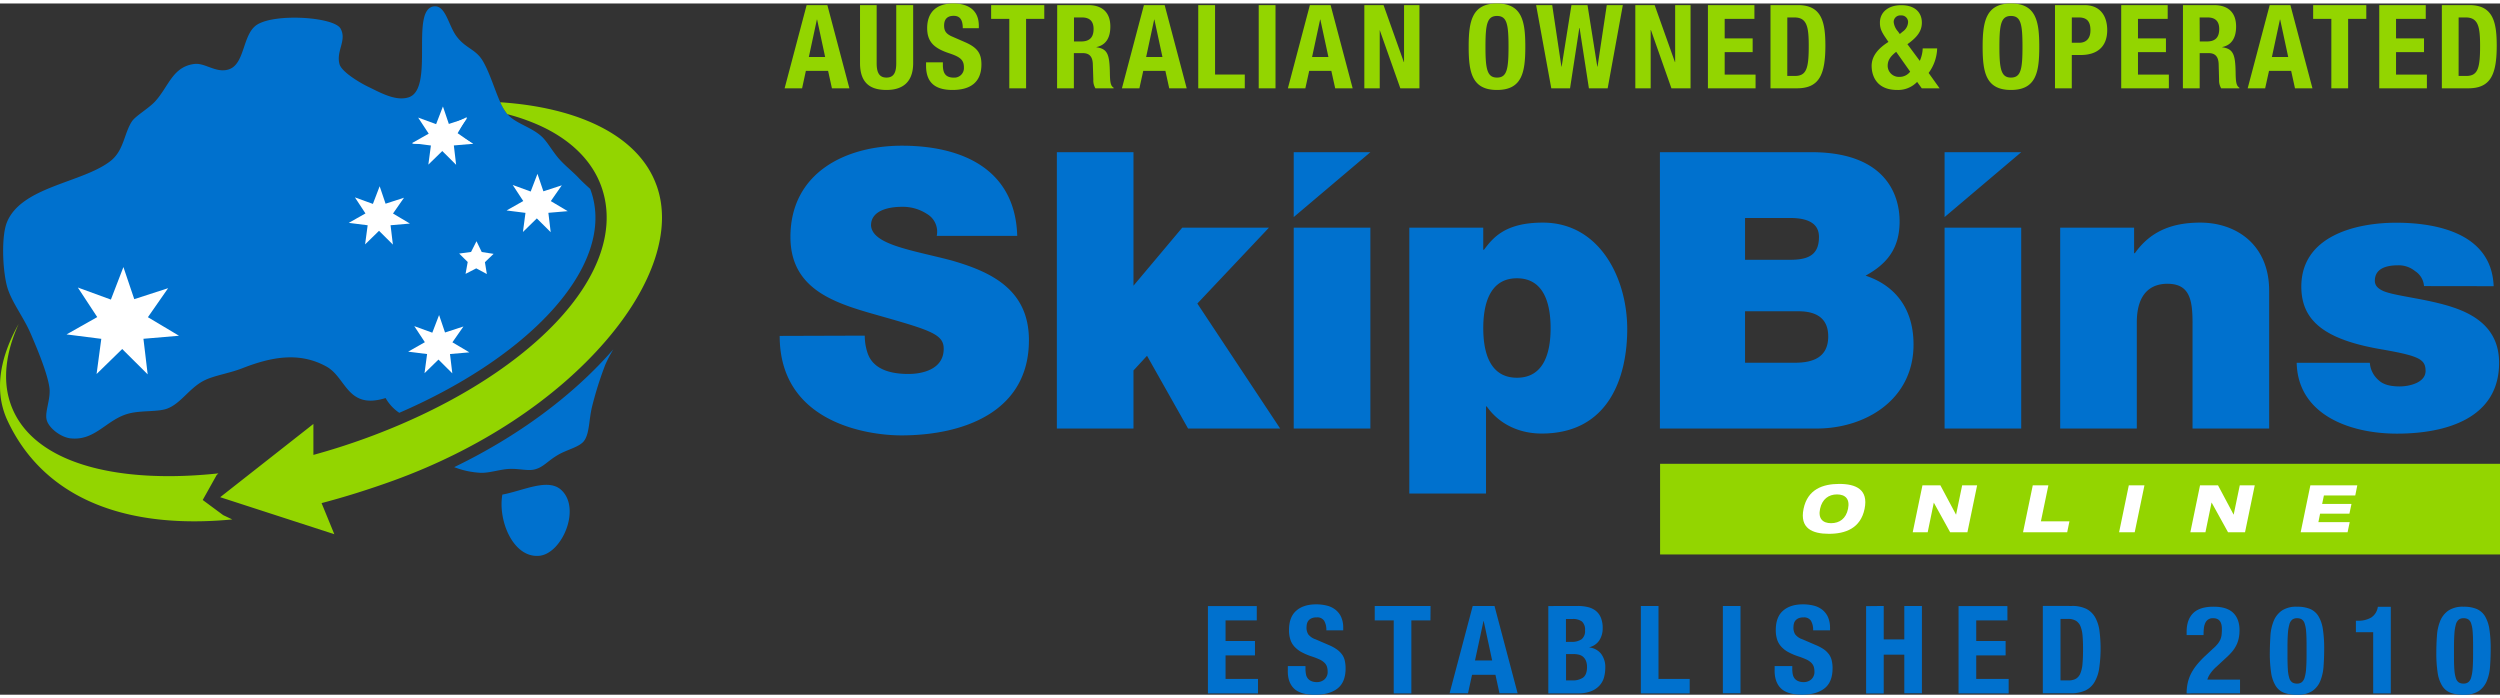
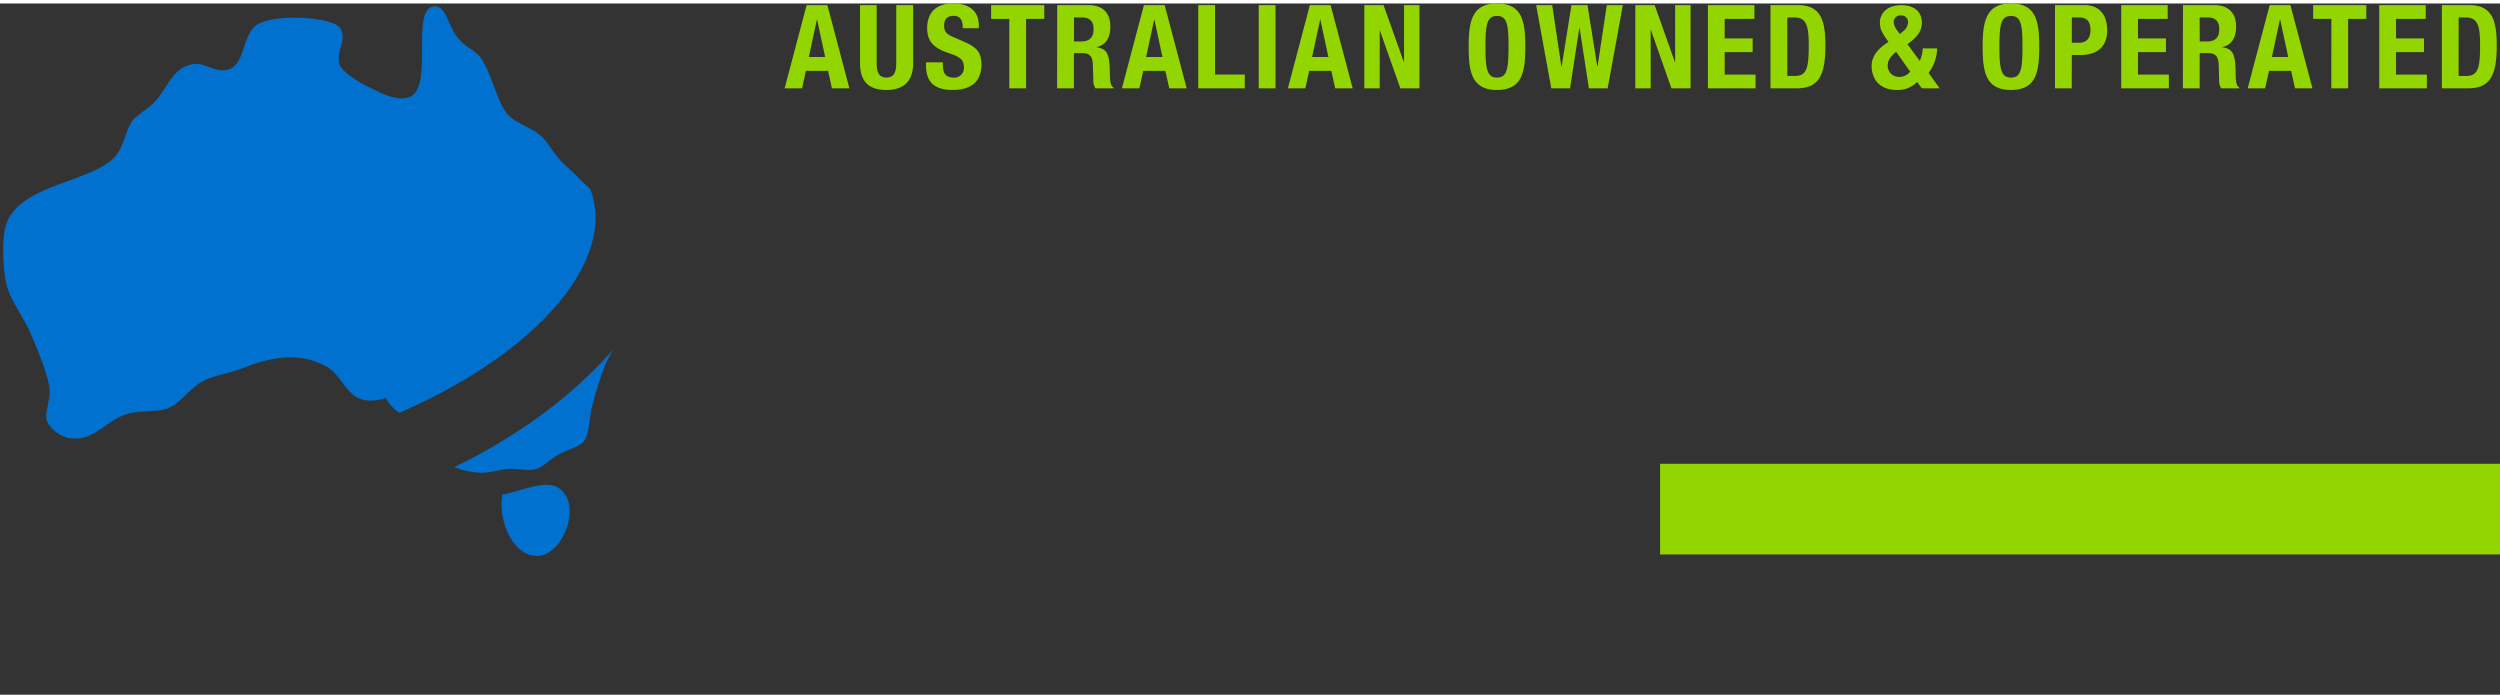
<svg xmlns="http://www.w3.org/2000/svg" width="222" height="62" viewBox="0 0 1002.01 277.05">
  <rect x="0" y="0" width="1002.01" height="277.05" fill="#333333" stroke="none" />
  <path d="M2.64 112.68c-1.71-7.3-2-19.49.08-24.85C8.44 73.43 32.56 72 44.05 63.33c5.6-4.2 5.58-11 8.77-16 1.44-2.26 6.88-5.32 9.44-8.17 5.4-6 6.94-13.82 15.64-14.92 4.27-.54 8.72 3.79 13.75 2.19 6.65-2.12 5.44-14.18 11.4-17.94 7.4-4.66 30.88-3.08 33.46 1.59s-1.82 8.86-.46 14.15c.85 3.31 8.69 7.8 11.54 9.16 4.66 2.22 10.91 5.9 16.17 4.23 10.6-3.37.34-35.76 10.36-36.48 4.6-.33 5.65 7.89 9 12.2 3.71 4.81 7.61 4.93 10.46 9.81 3.82 6.55 6 16.8 9.76 21.17 3.24 3.77 9.64 5.18 13.77 9 2.26 2.06 4.24 5.85 7 9 2.42 2.75 5.62 5.22 8 7.77 1.25 1.32 2.81 2.76 4.46 4.24.05.16.11.32.16.47 5.44 15-.73 32.8-17.37 50.26-14.13 14.82-34.85 28.4-59.32 39a17.42 17.42 0 0 1-5.49-5.92c-15.39 4.8-15.71-8.19-23.69-12.61-11.11-6.15-22.52-3.72-33.81.7-5.14 2-10.84 2.8-14.83 4.69-6.22 2.93-9.67 9.49-15.37 11.51-3.72 1.32-10.12.62-15.08 1.88-9.09 2.31-13.41 11-23.41 10-4-.41-9-4.24-9.7-7.62-.69-3.2 1.68-8.17 1.17-12.52-.71-5.88-5.29-16.66-7.57-21.92-2.97-6.93-8.13-13.18-9.62-19.57zm222.15 82.16c-5.29-4.63-15 .41-23.44 2-1.84 10.31 4.27 25.39 14.7 24.54 9.2-.72 17.12-19.19 8.74-26.54zm-42.74-9a33.74 33.74 0 0 0 10.69 2.27c3.43.1 7.45-1.33 11.15-1.55 4-.22 7.47.86 10.19.24 3.71-.84 5.29-3.4 9.65-5.92 3.55-2.07 8.38-3.07 10.25-5.42 2.33-2.93 2-8.41 3.31-13.84a143.94 143.94 0 0 1 5.31-16.84 54.9 54.9 0 0 1 3.23-6.17c-16.14 18.57-38.27 34.89-63.78 47.22z" fill="#0071ce" />
  <path d="M323.3.65h8.31L340.44 34h-7l-1.54-7H323l-1.52 7h-7zm.89 20.79h6.53l-3.22-15h-.09zM351.37.65v23.26c0 3.32.75 5.79 3.93 5.79s3.92-2.47 3.92-5.79V.65H366v23.26c0 8.46-5.19 10.75-10.65 10.75s-10.65-1.83-10.65-10.75V.65zM377.91 23.59v1c0 3.13.88 5.13 4.43 5.13a3.84 3.84 0 0 0 4-4.11c0-3-1.49-4.2-6-5.69-6-2-8.73-4.58-8.73-10.09C371.65 3.27 375.57 0 382 0c6 0 10.32 2.57 10.32 9v.9h-6.44c0-3.17-1-4.95-3.65-4.95-3 0-3.83 1.87-3.83 3.88s.61 3.36 3.46 4.53L387 15.6c5.05 2.24 6.36 4.72 6.36 8.83 0 7.05-4.3 10.23-11.59 10.23-7.61 0-10.6-3.55-10.6-9.72v-1.35zM418.55.65v5.52h-7.29V34h-6.73V6.17h-7.28V.65zM423.73.65h12.43c5.55 0 8.87 2.85 8.87 8.6 0 4.48-1.77 7.42-5.56 8.22v.09c4.58.61 5.23 3.13 5.37 10.18.05 3.55.24 5.28 1.5 6V34h-7.29a6.12 6.12 0 0 1-.84-3.5l-.21-6.4c-.14-2.62-1.22-4.2-4-4.2h-3.59V34h-6.73zm6.73 14.58h2.8c3.22 0 5.05-1.41 5.05-5 0-3.08-1.54-4.63-4.67-4.63h-3.18zM458.49.65h8.31L475.63 34h-7l-1.54-7h-8.87l-1.55 7h-7zm.89 20.79h6.53l-3.22-15h-.09zM480.26 34V.65H487v27.84h11.91V34zM504.5 34V.65h6.73V34zM525 .65h8.31L542.15 34h-7l-1.55-7h-8.87l-1.54 7h-7zm.89 20.79h6.54l-3.23-15h-.09zM554.53.65l8.13 22.84h.09V.65h6.17V34h-7.66L553 10.65V34h-6.17V.65zM600 0c10.09 0 11.35 7.19 11.35 17.33S610.12 34.66 600 34.66s-11.35-7.2-11.35-17.33S589.94 0 600 0zm0 29.7c4 0 4.62-3.4 4.62-12.37S604 5 600 5s-4.62 3.46-4.62 12.38.68 12.32 4.62 12.32zM615.68.65h6.45l3.69 24.66h.09L629.84.65h6.44l3.92 24.66h.1L644 .65h6.44L644.36 34h-7.52L633.1 9.81h-.1L629.28 34h-7.52zM663.19.65l8.13 22.84h.09V.65h6.17V34h-7.66l-8.22-23.35h-.1V34h-6.16V.65zM703.18.65v5.52h-11.92V14h11.21v5.51h-11.21v9h12.38V34h-19.1V.65zM709.62.65h11c9.29 0 11 6.36 11 16.21 0 11.77-2.52 17.14-11.44 17.14h-10.56zm6.73 28.4h3c4.67 0 5.6-2.94 5.6-12 0-7.57-.65-11.45-5.74-11.45h-2.85zM769.46 23a13.47 13.47 0 0 0 1.17-5h5.79a17.32 17.32 0 0 1-3.42 9.84l4.4 6.16h-7.15l-1.86-2.57a10.54 10.54 0 0 1-8 3.23c-8.41 0-10.23-5.89-10.23-9.63 0-3.92 2.57-7 6.73-9.62l-1.17-1.73c-1.87-2.7-2.24-4.11-2.24-6 0-4.3 3.5-7 8.5-7 5.75 0 8.31 3.09 8.31 7 0 3.37-1.86 5.84-5.79 8.64zM760 19.38c-2.57 2-3.41 3.6-3.41 5.65a4.48 4.48 0 0 0 4.67 4.39 5.31 5.31 0 0 0 4.34-2.1zm.65-8.26l.8 1.12 1.21-1a4.85 4.85 0 0 0 2.1-3.64 2.66 2.66 0 0 0-2.94-2.81A2.61 2.61 0 0 0 759 7.47a6.8 6.8 0 0 0 1.63 3.65zM806 0c10.09 0 11.35 7.19 11.35 17.33S816.13 34.66 806 34.66s-11.35-7.2-11.35-17.33S796 0 806 0zm0 29.7c4 0 4.62-3.4 4.62-12.37S810 5 806 5s-4.63 3.46-4.63 12.38.7 12.32 4.63 12.32zM823.65.65h11.77c6.87 0 9.16 5 9.16 10 0 6.91-4.26 10-10.61 10h-3.59V34h-6.73zm6.73 15.09h3c2.66 0 4.48-1.59 4.48-5s-1.31-5.14-4.67-5.14h-2.8zM868.82.65v5.52h-11.91V14h11.21v5.51h-11.21v9h12.38V34h-19.1V.65zM874.94.65h12.43c5.56 0 8.87 2.85 8.87 8.6 0 4.48-1.77 7.42-5.56 8.22v.09c4.58.61 5.24 3.13 5.37 10.18.05 3.55.24 5.28 1.5 6V34h-7.29a6.12 6.12 0 0 1-.84-3.5l-.18-6.4c-.15-2.62-1.22-4.2-4-4.2h-3.6V34h-6.73zm6.73 14.58h2.8c3.23 0 5-1.41 5-5 0-3.08-1.55-4.63-4.67-4.63h-3.18zM909.7.65h8.3L926.84 34h-7l-1.54-7h-8.87l-1.55 7h-7zm.89 20.79h6.53l-3.22-15h-.09zM948.42.65v5.52h-7.28V34h-6.73V6.17h-7.29V.65zM972.25.65v5.52h-11.91V14h11.21v5.51h-11.21v9h12.37V34h-19.1V.65zM978.7.65h11c9.29 0 11 6.36 11 16.21 0 11.77-2.52 17.14-11.44 17.14H978.7zm6.72 28.4h3c4.67 0 5.61-2.94 5.61-12 0-7.57-.66-11.45-5.75-11.45h-2.85zM665.37 184.51h336.64v36.33H665.37z" fill="#93d500" />
-   <path d="M737.18 192.56c6.63 0 11.76 2.19 10.15 10s-7.68 10-14.31 10-11.76-2.18-10.15-10 7.68-10 14.31-10zm-3.29 15.74c3.39 0 6-1.82 6.81-5.76s-1.08-5.77-4.42-5.77-5.94 1.87-6.79 5.77 1.08 5.76 4.4 5.76zM770.52 193.14h7.2L784 204.9l2.44-11.76h6l-3.89 18.79h-6.92l-6.55-11.87-2.45 11.87h-6zM814.74 193.14H821l-3 14.42h11.44l-.9 4.37h-17.7zM853.23 193.14h6.27l-3.9 18.79h-6.26zM881.78 193.14H889l6.26 11.76 2.45-11.76h6l-3.89 18.79H893l-6.55-11.87h-.06l-2.44 11.87h-6.05zM926 193.14h18.81l-.81 4.06h-12.57l-.71 3.39h11.76l-.82 3.89H929.9l-.68 3.4h12.55l-.85 4.05h-18.8zM165.13 56.23l22.03-10.71-3.74 6.47 6.13 4.29-24.42-.05zM40.6 134.41l-1.89 14.1 10.27-10.02 10.21 10.16-1.7-14.26 14.25-1.22-12.46-7.43 8.1-11.63-13.57 4.4-4.35-12.87-5.02 13.04-13.25-4.84 7.78 11.85-12.3 6.95 13.93 1.77zM171.18 140.51l-1.03 7.67 5.59-5.46 5.55 5.53-.93-7.75 7.76-.67-6.79-4.03 4.42-6.34-7.38 2.41-2.38-7-2.72 7.08-7.22-2.63 4.24 6.44-6.7 3.79 7.59.96zM147.36 88.89l-1.03 7.67 5.59-5.45 5.55 5.53-.93-7.76 7.76-.67-6.78-4.03 4.41-6.33-7.39 2.4-2.37-7-2.71 7.08-7.21-2.62 4.23 6.44-6.7 3.78 7.58.96zM210.61 83.92l-1.02 7.67 5.57-5.45 5.56 5.52-.93-7.76 7.76-.66-6.78-4.03 4.4-6.33-7.38 2.4-2.37-7-2.72 7.09-7.21-2.64 4.23 6.45-6.68 3.78 7.57.96z" fill="#fff" />
-   <path fill="#fff" d="M172.71 56.92l-1.03 7.67 5.59-5.45 5.55 5.52-.92-7.76 7.76-.67-6.79-4.02 4.41-6.34-7.38 2.41-2.37-7-2.73 7.08-7.21-2.63 4.24 6.45-6.7 3.78 7.58.96zM190.98 95.28l2.1 4.33 4.75.74-3.47 3.34.77 4.75-4.25-2.28-4.28 2.21.86-4.75-3.42-3.39 4.77-.65 2.17-4.3z" />
-   <path d="M346.6 133.13a21.64 21.64 0 0 0 1.24 7.29c2.48 6.67 9.93 8.07 16.29 8.07 5.58 0 14.11-1.86 14.11-10.09 0-5.58-4.81-7.29-23.89-12.72-17.52-5-37.54-9.77-37.54-32.11C316.81 68 338.69 57 361.49 57c24 0 45.45 9.3 46.22 36.14h-32.26a8.25 8.25 0 0 0-4-8.84 17.7 17.7 0 0 0-10.09-2.8c-4.65 0-12.25 1.24-12.25 7.45.46 7.76 16.6 9.93 32.11 14 15.67 4.5 31.18 11.48 31.18 32 0 28.85-26.37 38.16-51.19 38.16-12.41 0-48.71-4.5-48.71-39.87zM423.59 59.6h30.71v53.52l19.55-23.27h34.75l-28.7 30.41 33.19 50.1h-36.91l-16.45-29.16-5.43 5.89v23.27h-30.71zM518.53 85.61v-26h30.72zm0 4.24h30.72v80.51h-30.72zM564.86 89.85h29.63v8.84h.31c3.72-5 8.69-10.86 23.58-10.86 22.8 0 33.82 22.34 33.82 42.66 0 19.08-7.29 41.88-34.29 41.88-9.31 0-17.21-4-22-10.85h-.31v34.9h-30.74zM608 150c11 0 13.49-10.39 13.49-19.86s-2.48-20-13.49-20-13.5 10.55-13.5 20S597 150 608 150zM665.3 59.6H726c29.16 0 35.37 16.45 35.37 27.77 0 11.17-5.43 17.22-13.65 21.72 9.92 3.25 19.23 11.32 19.23 27.61 0 22.18-19.39 33.66-38.78 33.66H665.3zm34.12 43.13h18c7.29 0 11.63-1.87 11.63-9.16 0-5.58-4.65-7.6-11.63-7.6h-18zm0 41.26h20c7 0 13.34-2 13.34-10.55 0-6.67-4-10.08-11.94-10.08h-21.4zM779.4 85.61v-26h30.71zm0 4.24h30.71v80.51H779.4zM825.73 89.85h29.62v10.24h.31c5.74-8.07 13.81-12.26 26.22-12.26 14.43 0 27.61 8.85 27.61 27.31v55.22h-30.71v-42.19c0-9.31-1.09-15.83-10.09-15.83-5.43 0-12.25 2.64-12.25 15.52v42.5h-30.71zM971.55 113.27a7.77 7.77 0 0 0-3.57-6 10.35 10.35 0 0 0-6.82-2.33c-4.35 0-9.31 1.08-9.31 6.2 0 2.33 1.86 3.42 3.57 4.19 5 2 16.75 2.95 27 6.21s19.23 9.3 19.23 22.49c0 22.33-21.4 28.38-40.95 28.38-18.93 0-39.71-7.6-40.18-28.38h29.32a10.13 10.13 0 0 0 3.72 7.13c1.71 1.56 4.5 2.33 8.22 2.33 4 0 10.4-1.55 10.4-6.21s-2.64-6-16.91-8.53c-23.42-3.87-32.89-11.47-32.89-25.28 0-20.32 21.88-25.6 38-25.6 17.37 0 38.31 4.81 39.09 25.44zM503.72 247.27h-12.51v8.24H503v5.79h-11.79v9.42h13v5.79h-20.07v-35h19.58zM523.24 266.6a11.7 11.7 0 0 0 .2 2.23 3.93 3.93 0 0 0 .73 1.7 3.64 3.64 0 0 0 1.45 1.07 5.58 5.58 0 0 0 2.28.4 4.49 4.49 0 0 0 2.92-1.06 3.94 3.94 0 0 0 1.3-3.26 5.94 5.94 0 0 0-.32-2 3.92 3.92 0 0 0-1.06-1.54 7.23 7.23 0 0 0-1.93-1.25 28.15 28.15 0 0 0-3-1.16 25.06 25.06 0 0 1-4.07-1.71 10.78 10.78 0 0 1-2.87-2.19 7.58 7.58 0 0 1-1.69-2.89 11.9 11.9 0 0 1-.54-3.8q0-5.21 2.89-7.75c1.93-1.7 4.58-2.56 8-2.56a17.44 17.44 0 0 1 4.34.52 9 9 0 0 1 3.43 1.67 7.79 7.79 0 0 1 2.26 2.94 10.36 10.36 0 0 1 .81 4.29v1h-6.77a7 7 0 0 0-.88-3.85 3.25 3.25 0 0 0-3-1.34 4.89 4.89 0 0 0-2 .34 3.3 3.3 0 0 0-1.25.91 3.17 3.17 0 0 0-.64 1.3 6.87 6.87 0 0 0-.17 1.52 5 5 0 0 0 .69 2.72 6.21 6.21 0 0 0 2.94 2l5.45 2.35a16.59 16.59 0 0 1 3.28 1.84 9.23 9.23 0 0 1 2 2.06 6.75 6.75 0 0 1 1 2.43 13.29 13.29 0 0 1 .3 2.94q0 5.55-3.22 8.07t-9 2.53q-6 0-8.56-2.6t-2.37-7.47v-1.42h7.07zM573.33 247.27h-7.65v29.24h-7.07v-29.24H551v-5.79h22.37zM599 241.48l9.27 35H601l-1.62-7.41H590l-1.62 7.41H581l9.27-35zm-.94 21.83l-3.38-15.75h-.1l-3.39 15.75zM632.4 241.48a17.45 17.45 0 0 1 4 .44 8.38 8.38 0 0 1 3.16 1.47 6.87 6.87 0 0 1 2.06 2.75 10.74 10.74 0 0 1 .74 4.22 8.75 8.75 0 0 1-1.33 4.88 6.69 6.69 0 0 1-4 2.78v.09a7 7 0 0 1 4.66 2.5 8.71 8.71 0 0 1 1.71 5.65 14.38 14.38 0 0 1-.53 3.92 8 8 0 0 1-1.84 3.26 9.21 9.21 0 0 1-3.39 2.24 14.12 14.12 0 0 1-5.18.83h-11.89v-35zm-2.75 14.38a6.94 6.94 0 0 0 4.29-1.06 4.25 4.25 0 0 0 1.35-3.56 4.4 4.4 0 0 0-1.23-3.53 6 6 0 0 0-3.87-1h-2.55v9.18zm.74 15.45a7 7 0 0 0 4.12-1.13c1-.75 1.57-2.14 1.57-4.17a6.66 6.66 0 0 0-.42-2.53 4.4 4.4 0 0 0-1.13-1.62 4.09 4.09 0 0 0-1.69-.85 8.65 8.65 0 0 0-2.16-.25h-3v10.55zM657.66 241.48h7.07v29.24h12.51v5.79h-19.58zM690.53 241.48h7.07v35h-7.07zM718.35 266.6a11.74 11.74 0 0 0 .19 2.23 3.94 3.94 0 0 0 .74 1.7 3.64 3.64 0 0 0 1.45 1.07 5.58 5.58 0 0 0 2.28.4 4.49 4.49 0 0 0 2.92-1.06 4 4 0 0 0 1.3-3.26 5.94 5.94 0 0 0-.32-2 4 4 0 0 0-1.06-1.54 7.23 7.23 0 0 0-1.93-1.25 29 29 0 0 0-3-1.16 25.06 25.06 0 0 1-4.07-1.71 10.62 10.62 0 0 1-2.87-2.19 7.73 7.73 0 0 1-1.7-2.89 12.19 12.19 0 0 1-.54-3.8q0-5.21 2.9-7.75c1.93-1.7 4.58-2.56 8-2.56a17.44 17.44 0 0 1 4.34.52 9 9 0 0 1 3.43 1.67 7.79 7.79 0 0 1 2.26 2.94 10.36 10.36 0 0 1 .81 4.29v1h-6.77a7.12 7.12 0 0 0-.88-3.85 3.26 3.26 0 0 0-2.95-1.34 4.89 4.89 0 0 0-2 .34 3.3 3.3 0 0 0-1.25.91 3.05 3.05 0 0 0-.64 1.3 6.87 6.87 0 0 0-.17 1.52 5 5 0 0 0 .69 2.72 6.11 6.11 0 0 0 2.94 2l5.44 2.35a16.69 16.69 0 0 1 3.31 1.8 9.23 9.23 0 0 1 2 2.06 6.93 6.93 0 0 1 1 2.43 13.29 13.29 0 0 1 .3 2.94c0 3.7-1.08 6.39-3.22 8.07s-5.12 2.53-9 2.53q-6 0-8.56-2.6t-2.44-7.43v-1.42h7.07zM755 241.48v13.39h8.25v-13.39h7.06v35h-7.06V261H755v15.55h-7.06v-35zM804.59 247.27h-12.51v8.24h11.78v5.79h-11.78v9.42h13v5.79H785v-35h19.57zM830.35 241.48a12.69 12.69 0 0 1 5.94 1.2 8.59 8.59 0 0 1 3.5 3.44 15.08 15.08 0 0 1 1.69 5.37 55.89 55.89 0 0 1-.12 15 15.1 15.1 0 0 1-1.94 5.61 8.48 8.48 0 0 1-3.68 3.29 13.73 13.73 0 0 1-5.83 1.08h-11.14v-35zM829 271.31a6 6 0 0 0 3-.64 4.36 4.36 0 0 0 1.79-2.11 12.44 12.44 0 0 0 .88-3.87c.15-1.61.22-3.6.22-6 0-2-.06-3.74-.19-5.25a12.92 12.92 0 0 0-.81-3.75 4.7 4.7 0 0 0-1.82-2.26 6 6 0 0 0-3.21-.76h-3v24.63zM876.41 276.51a19.13 19.13 0 0 1 .47-4.32 16.1 16.1 0 0 1 1.42-3.82 20.49 20.49 0 0 1 2.41-3.56 36.2 36.2 0 0 1 3.36-3.51l2.84-2.65a14.6 14.6 0 0 0 1.89-1.91 7.83 7.83 0 0 0 1.11-1.77 6.56 6.56 0 0 0 .51-1.91 20.61 20.61 0 0 0 .12-2.36q0-4.3-3.43-4.31a3.2 3.2 0 0 0-3.26 2 6.84 6.84 0 0 0-.54 2.16c-.08.81-.12 1.68-.12 2.6h-6.78v-1.33c0-3.23.87-5.72 2.61-7.45s4.46-2.6 8.19-2.6c3.53 0 6.15.81 7.85 2.45s2.55 4 2.55 7a15.3 15.3 0 0 1-.3 3.12 11.3 11.3 0 0 1-.93 2.77 12.81 12.81 0 0 1-1.66 2.58 24.9 24.9 0 0 1-2.51 2.57l-3.92 3.63a14.74 14.74 0 0 0-2.46 2.78 8.06 8.06 0 0 0-1.12 2.33h13.1v5.49zM910 253.35a19 19 0 0 1 1.32-5.91 9.39 9.39 0 0 1 3.27-4.12 10.33 10.33 0 0 1 6.06-1.54 13.37 13.37 0 0 1 5.27.9 7.37 7.37 0 0 1 3.34 2.92 14.15 14.15 0 0 1 1.76 5.23 49.53 49.53 0 0 1 .52 7.82q0 3.63-.25 7a18.73 18.73 0 0 1-1.32 5.91 8.92 8.92 0 0 1-3.26 4.05 10.78 10.78 0 0 1-6.06 1.47 14.45 14.45 0 0 1-5.25-.83 6.85 6.85 0 0 1-3.36-2.85 13.91 13.91 0 0 1-1.77-5.22 51 51 0 0 1-.52-7.83c.02-2.45.11-4.77.25-7zm7 13.86a13.43 13.43 0 0 0 .61 3.29 3.06 3.06 0 0 0 1.18 1.64 3.52 3.52 0 0 0 1.87.45 3 3 0 0 0 1.91-.57 3.69 3.69 0 0 0 1.15-1.91 16.58 16.58 0 0 0 .59-3.61c.11-1.5.17-3.37.17-5.59v-3.78c0-2.19-.06-4-.17-5.37a13.06 13.06 0 0 0-.61-3.29 3.06 3.06 0 0 0-1.18-1.64 3.51 3.51 0 0 0-1.86-.44 3.1 3.1 0 0 0-1.92.56 3.78 3.78 0 0 0-1.15 1.91 17.44 17.44 0 0 0-.59 3.61c-.11 1.51-.17 3.37-.17 5.59v3.78c.01 2.16.07 3.98.17 5.37zM951.18 252h-6.92v-4.61h.64a10.07 10.07 0 0 0 5.57-1.33 6.12 6.12 0 0 0 2.58-4.26h5.19v34.73h-7.06zM976.74 253.35a19 19 0 0 1 1.32-5.91 9.39 9.39 0 0 1 3.27-4.12 10.33 10.33 0 0 1 6.06-1.54 13.37 13.37 0 0 1 5.27.9 7.37 7.37 0 0 1 3.34 2.92 14.15 14.15 0 0 1 1.76 5.23 49.53 49.53 0 0 1 .52 7.82q0 3.63-.25 7a18.73 18.73 0 0 1-1.32 5.91 8.92 8.92 0 0 1-3.26 4.05 10.78 10.78 0 0 1-6.06 1.47 14.45 14.45 0 0 1-5.25-.83 6.85 6.85 0 0 1-3.36-2.85 13.91 13.91 0 0 1-1.77-5.22 51 51 0 0 1-.52-7.83c0-2.45.09-4.77.25-7zm7 13.86a13.43 13.43 0 0 0 .61 3.29 3.06 3.06 0 0 0 1.18 1.64 3.52 3.52 0 0 0 1.87.45 3 3 0 0 0 1.91-.57 3.69 3.69 0 0 0 1.15-1.91 16.58 16.58 0 0 0 .59-3.61c.11-1.5.17-3.37.17-5.59v-3.78c0-2.19-.06-4-.17-5.37a13.06 13.06 0 0 0-.61-3.29 3.06 3.06 0 0 0-1.18-1.64 3.51 3.51 0 0 0-1.86-.44 3.1 3.1 0 0 0-1.92.56 3.78 3.78 0 0 0-1.15 1.91 17.44 17.44 0 0 0-.59 3.61c-.11 1.51-.17 3.37-.17 5.59v3.78c-.01 2.16.05 3.98.16 5.37z" fill="#0071ce" />
-   <path d="M93.1 206.8C49 211 17.31 197.58 3.07 167.33c-4.32-9.17-4.07-19.71.71-31.33a68.15 68.15 0 0 1 3.7-7.55c-5.08 11.16-6.4 21.82-3.59 30.95s9.53 16.51 19.92 21.68c15.45 7.69 38.1 10 63.72 7.26l-.69.66-5.59 10 8.2 6.07zm170-134c-7.1-19.67-30.89-31.1-62.59-33.21a20.15 20.15 0 0 0 2.8 4.72l.06.07A81.7 81.7 0 0 1 216.49 49c12.3 5.64 20.76 14 24.46 24.18 6.06 16.64-.46 36.14-18.34 54.9-17.4 18.26-44.39 34.65-76 46.16-7 2.55-14 4.78-21 6.69v-12.4l-37.36 29.35L134 212.72l-5.11-12.47q13.92-3.65 29-9.1c34.43-12.52 64.55-32.34 84.8-55.79C262 113 269.45 90.21 263.13 72.85z" fill="#93d500" />
</svg>